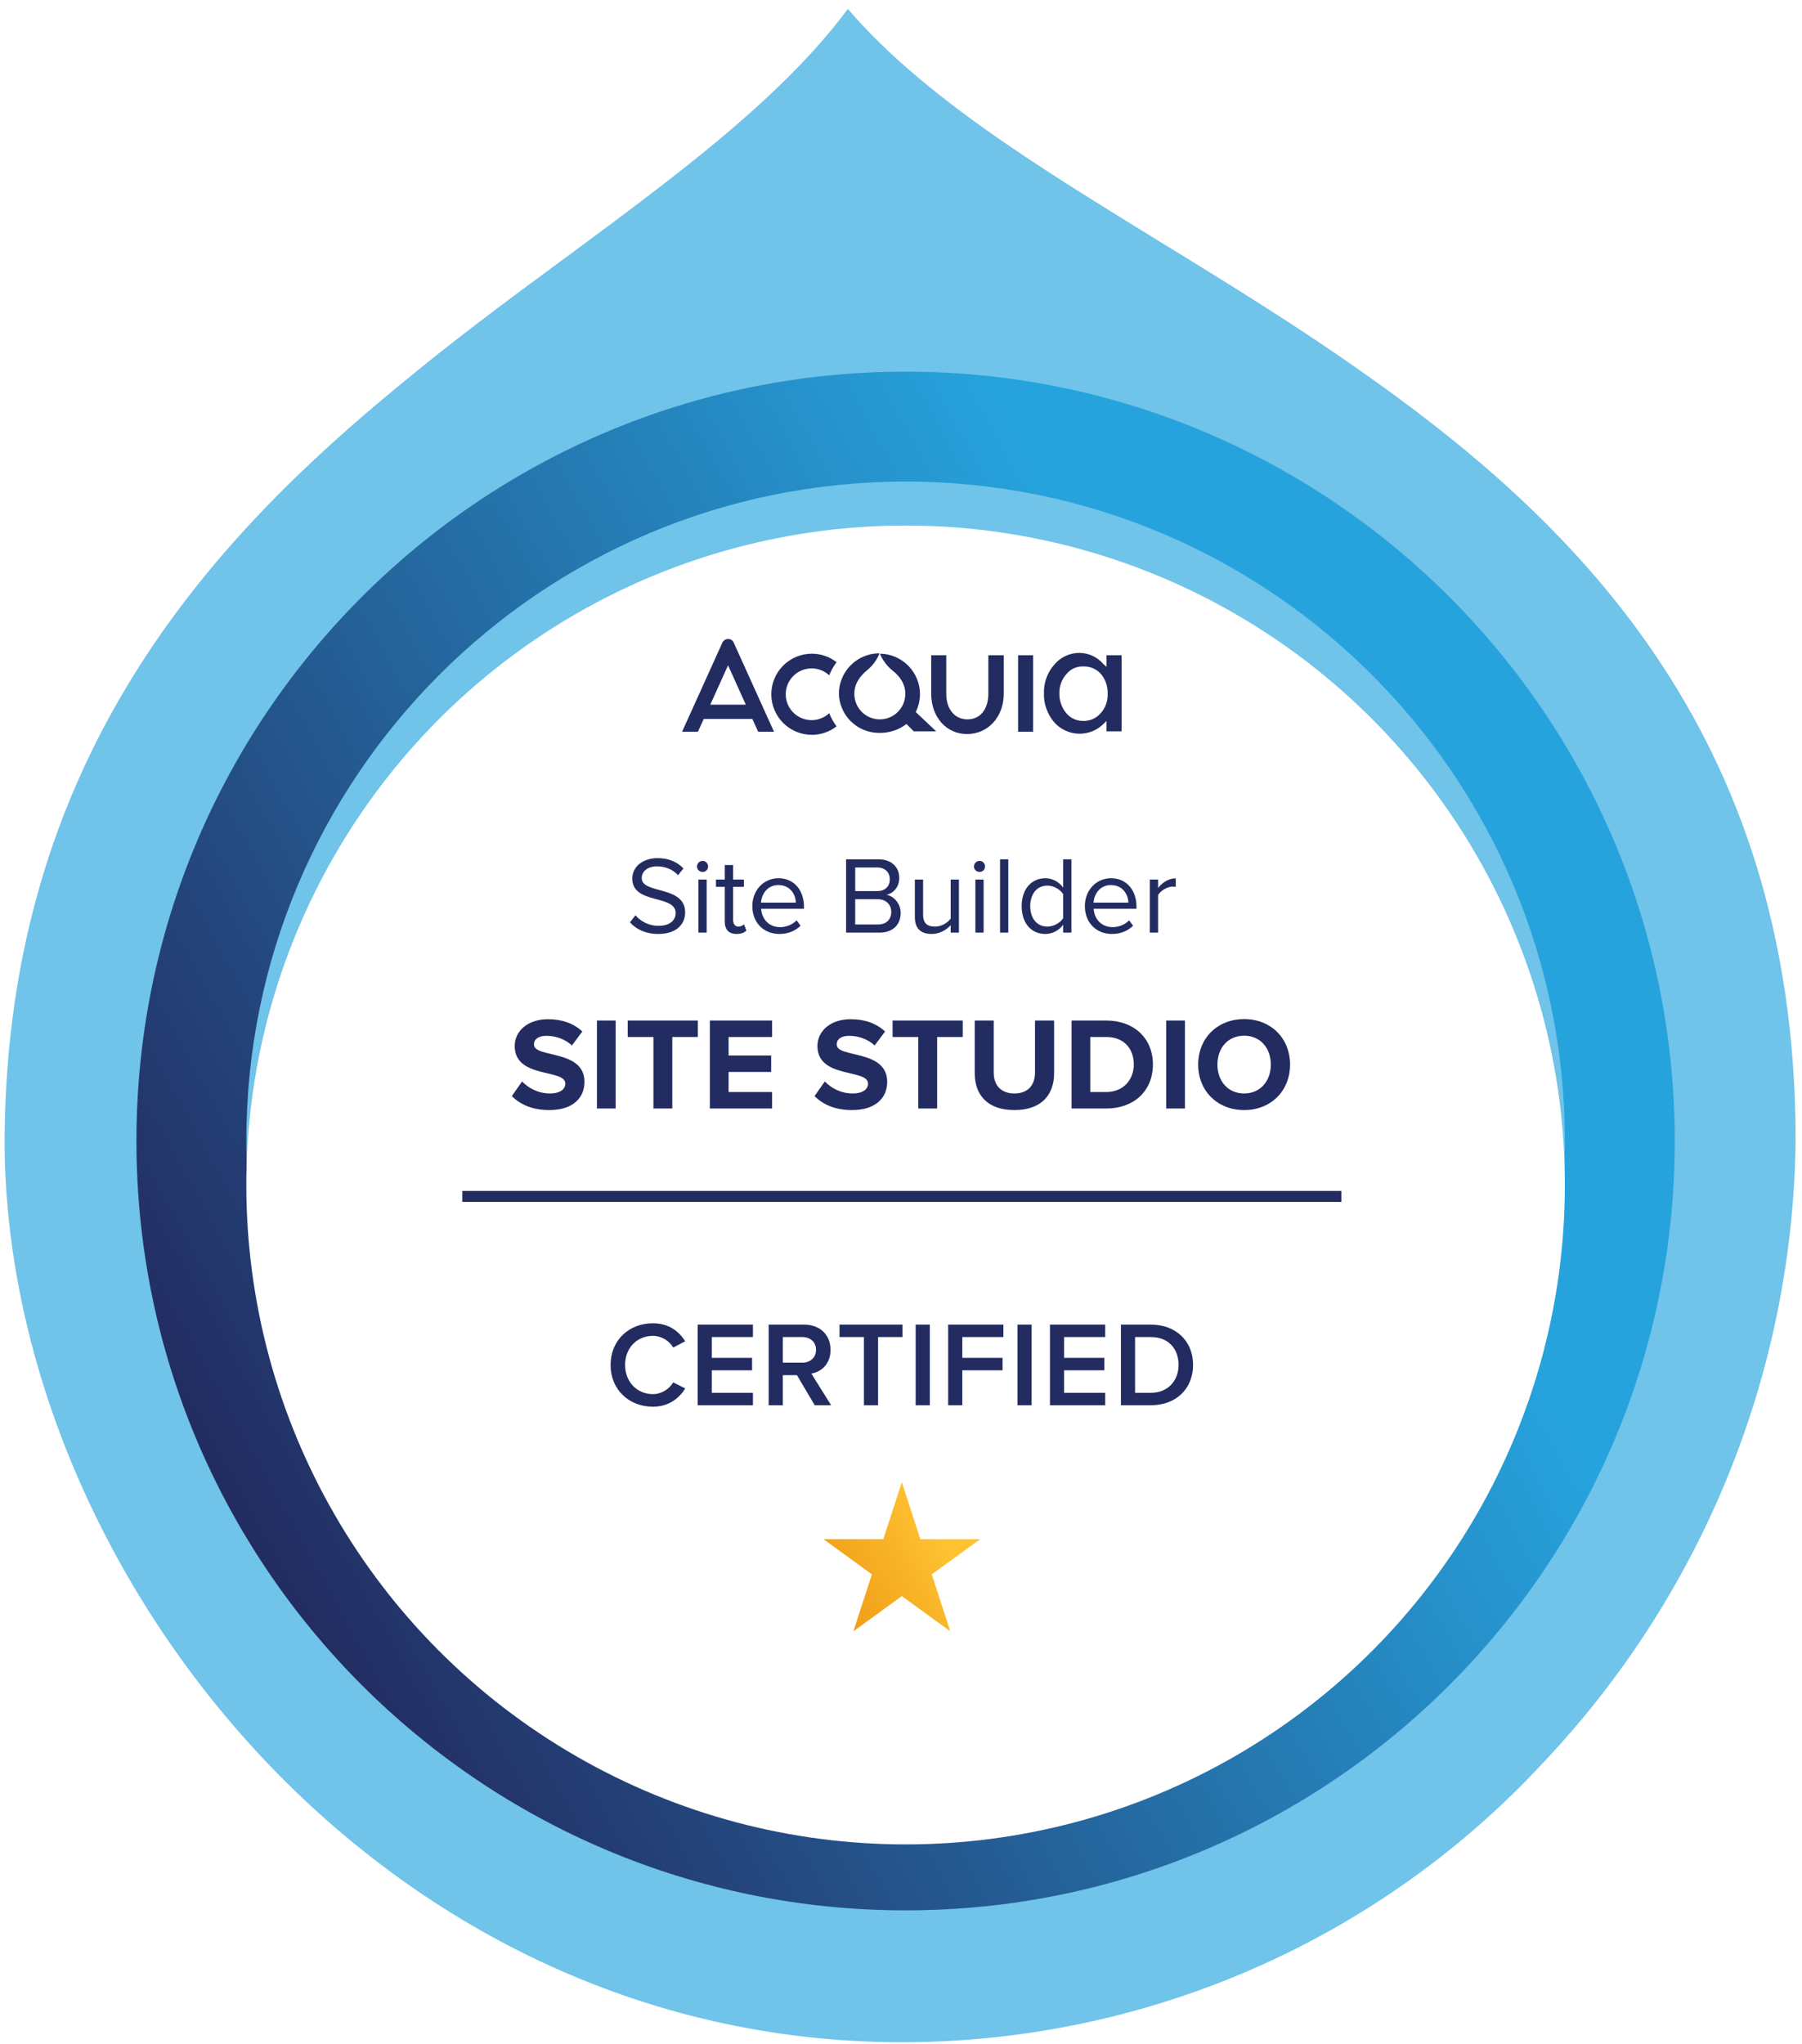
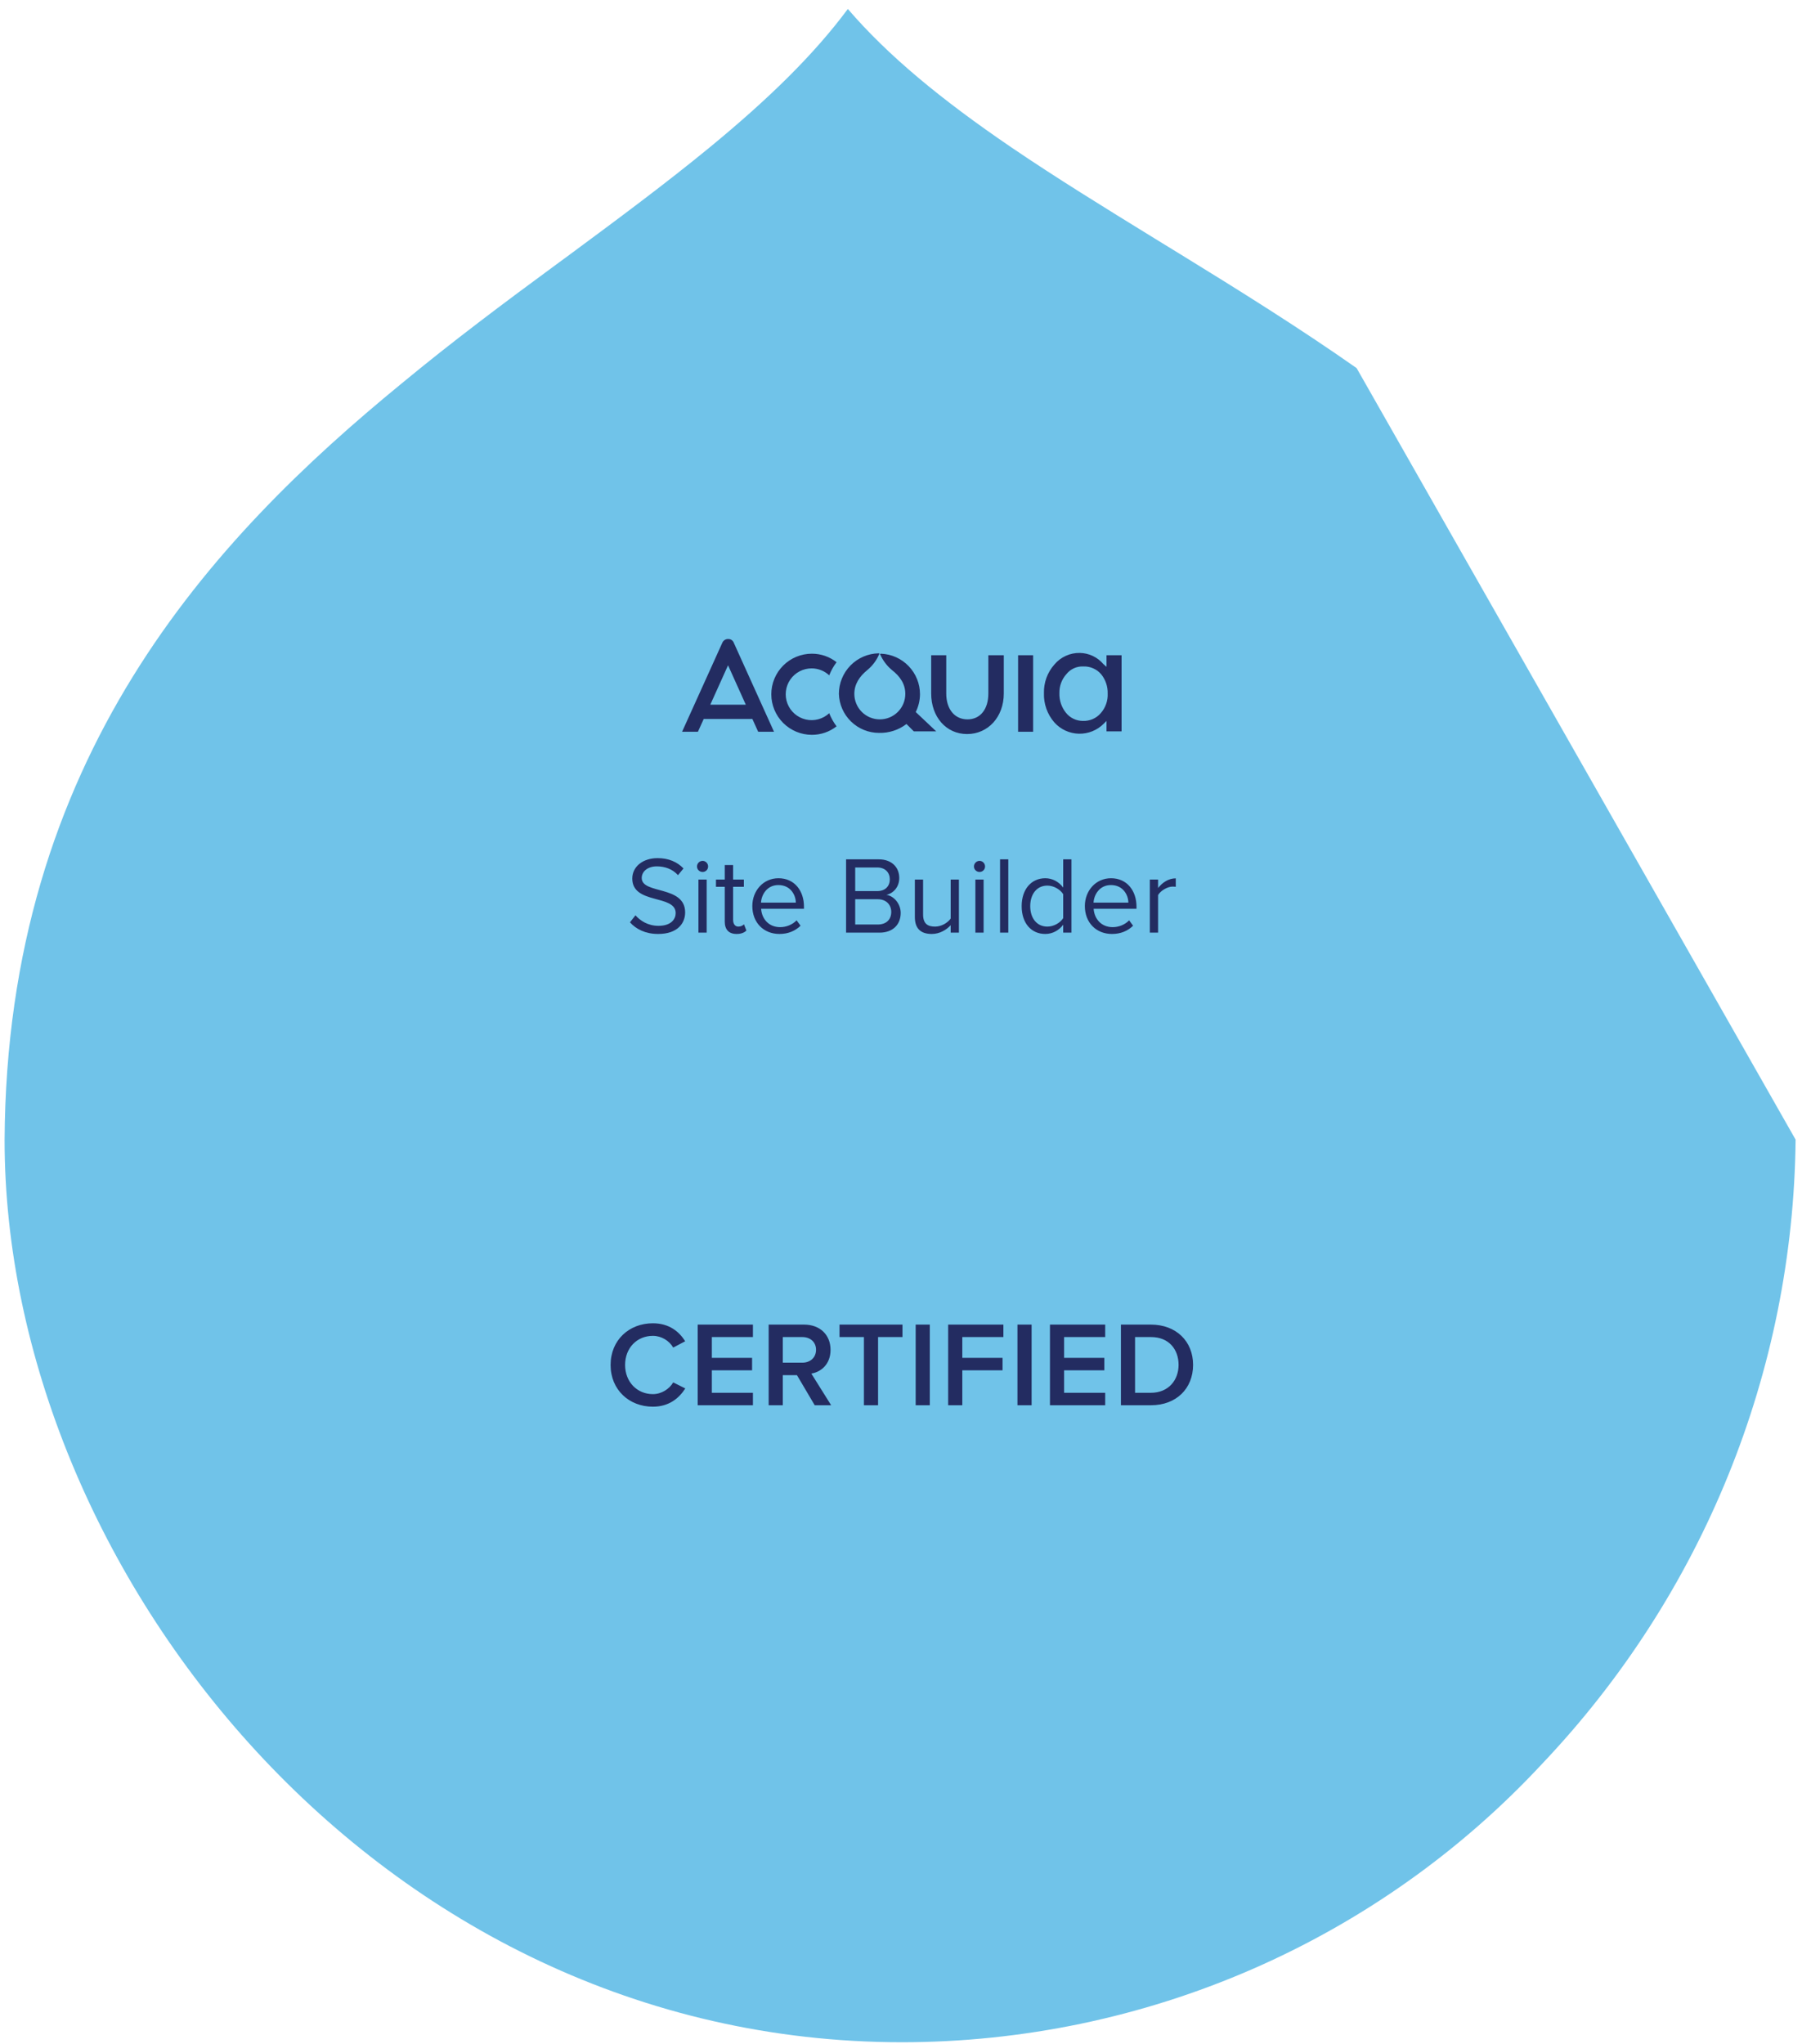
<svg xmlns="http://www.w3.org/2000/svg" width="164" height="186" viewBox="0 0 164 186" fill="none">
-   <path fill-rule="evenodd" clip-rule="evenodd" d="M77.162 0.816C74.07 4.978 69.953 9 64.585 13.412L64.583 13.414C60.562 16.715 56.149 19.989 51.584 23.362L51.564 23.377L50.946 23.827C50.942 23.83 50.938 23.833 50.934 23.836C45.684 27.692 41.128 31.11 36.6 34.852L36.588 34.862L36.575 34.872C19.302 49.014 0.586 68.966 0.418 103.753C0.439 142.642 34.321 185.813 82.1 185.816C93.041 185.808 103.861 183.557 113.879 179.205C123.897 174.853 132.895 168.494 140.305 160.53L140.329 160.504L140.353 160.479C154.968 145.083 163.201 124.814 163.418 103.692C163.405 66.218 142.628 46.879 123.477 33.501L123.465 33.492C118.215 29.809 112.724 26.39 107.403 23.119L107.4 23.118L105.825 22.152C105.565 21.992 105.305 21.832 105.045 21.672C100.549 18.906 96.12 16.181 92.031 13.4C85.679 9.078 80.818 5.072 77.162 0.816Z" fill="#70C3E9" />
-   <path fill-rule="evenodd" clip-rule="evenodd" d="M82.418 163.816C115.555 163.816 142.418 136.953 142.418 103.816C142.418 70.679 115.555 43.816 82.418 43.816C49.281 43.816 22.418 70.679 22.418 103.816C22.418 136.953 49.281 163.816 82.418 163.816ZM82.418 173.816C121.078 173.816 152.418 142.476 152.418 103.816C152.418 65.156 121.078 33.816 82.418 33.816C43.758 33.816 12.418 65.156 12.418 103.816C12.418 142.476 43.758 173.816 82.418 173.816Z" fill="url(#paint0_linear_158_19092)" />
+   <path fill-rule="evenodd" clip-rule="evenodd" d="M77.162 0.816C74.07 4.978 69.953 9 64.585 13.412L64.583 13.414C60.562 16.715 56.149 19.989 51.584 23.362L51.564 23.377L50.946 23.827C50.942 23.83 50.938 23.833 50.934 23.836C45.684 27.692 41.128 31.11 36.6 34.852L36.588 34.862L36.575 34.872C19.302 49.014 0.586 68.966 0.418 103.753C0.439 142.642 34.321 185.813 82.1 185.816C93.041 185.808 103.861 183.557 113.879 179.205C123.897 174.853 132.895 168.494 140.305 160.53L140.329 160.504L140.353 160.479C154.968 145.083 163.201 124.814 163.418 103.692L123.465 33.492C118.215 29.809 112.724 26.39 107.403 23.119L107.4 23.118L105.825 22.152C105.565 21.992 105.305 21.832 105.045 21.672C100.549 18.906 96.12 16.181 92.031 13.4C85.679 9.078 80.818 5.072 77.162 0.816Z" fill="#70C3E9" />
  <g filter="url(#filter0_d_158_19092)">
-     <circle cx="82.418" cy="103.816" r="60" fill="white" />
-   </g>
+     </g>
  <path d="M73.887 60.814C74.475 60.82 75.039 61.045 75.468 61.446C75.635 61.019 75.859 60.617 76.136 60.251C75.495 59.748 74.702 59.475 73.887 59.478C72.908 59.478 71.969 59.867 71.277 60.559C70.585 61.251 70.196 62.19 70.196 63.169C70.196 64.147 70.585 65.086 71.277 65.778C71.969 66.47 72.908 66.859 73.887 66.859C74.702 66.862 75.495 66.59 76.136 66.086C75.859 65.72 75.635 65.318 75.468 64.891C75.187 65.153 74.846 65.343 74.474 65.443C74.102 65.543 73.712 65.55 73.337 65.464C72.962 65.378 72.613 65.201 72.322 64.95C72.031 64.698 71.806 64.379 71.667 64.02C71.528 63.661 71.479 63.274 71.524 62.892C71.569 62.51 71.707 62.144 71.926 61.828C72.145 61.512 72.439 61.254 72.78 61.077C73.122 60.9 73.502 60.81 73.887 60.814V60.814ZM66.26 58.142C66.147 58.141 66.036 58.174 65.942 58.237C65.848 58.3 65.775 58.389 65.733 58.494L62.077 66.578H63.518L64.045 65.418H68.474L69.001 66.578H70.442L66.787 58.494C66.749 58.386 66.677 58.294 66.582 58.23C66.487 58.167 66.374 58.136 66.26 58.142ZM64.643 64.118L66.26 60.532L67.876 64.118H64.643ZM92.656 66.578H94.026V59.619H92.656V66.578ZM83.728 63.169C83.729 62.214 83.359 61.296 82.697 60.608C82.035 59.919 81.132 59.514 80.178 59.478C80.108 59.478 80.073 59.513 80.108 59.548C80.348 60.091 80.709 60.572 81.162 60.954C81.936 61.552 82.392 62.255 82.392 63.133C82.392 63.438 82.332 63.74 82.216 64.021C82.099 64.303 81.928 64.558 81.713 64.774C81.498 64.989 81.242 65.16 80.96 65.277C80.679 65.393 80.377 65.453 80.073 65.453C79.768 65.453 79.466 65.393 79.185 65.277C78.904 65.16 78.648 64.989 78.432 64.774C78.217 64.558 78.046 64.303 77.93 64.021C77.813 63.74 77.753 63.438 77.753 63.133C77.753 62.255 78.21 61.552 78.948 60.954C79.406 60.575 79.767 60.094 80.002 59.548C80.038 59.478 80.038 59.443 79.967 59.443C79.001 59.461 78.08 59.858 77.403 60.548C76.726 61.239 76.347 62.167 76.347 63.133C76.374 64.085 76.772 64.987 77.454 65.65C78.137 66.313 79.051 66.684 80.002 66.683C80.902 66.707 81.783 66.422 82.498 65.875L83.166 66.543H85.204L83.341 64.785C83.592 64.283 83.724 63.73 83.728 63.169V63.169ZM100.704 59.619V60.673L100.423 60.427C100.159 60.115 99.831 59.862 99.461 59.686C99.091 59.511 98.689 59.416 98.279 59.408C97.838 59.399 97.401 59.489 97 59.672C96.598 59.854 96.243 60.124 95.96 60.462C95.324 61.177 94.985 62.107 95.01 63.063C94.977 64.042 95.316 64.996 95.96 65.734C96.241 66.048 96.584 66.3 96.967 66.476C97.35 66.652 97.765 66.748 98.186 66.758C98.608 66.767 99.026 66.691 99.417 66.533C99.808 66.376 100.162 66.139 100.458 65.84L100.704 65.594V66.543H102.075V59.619H100.704ZM100.177 64.891C99.978 65.121 99.729 65.304 99.449 65.426C99.169 65.548 98.865 65.605 98.56 65.594C98.264 65.595 97.97 65.53 97.703 65.402C97.435 65.274 97.199 65.087 97.014 64.856C96.606 64.349 96.394 63.713 96.416 63.063C96.401 62.429 96.627 61.814 97.049 61.341C97.233 61.109 97.469 60.925 97.737 60.803C98.006 60.681 98.3 60.624 98.596 60.638C98.9 60.627 99.204 60.684 99.484 60.806C99.764 60.927 100.013 61.11 100.212 61.341C100.615 61.836 100.827 62.46 100.81 63.098C100.84 63.755 100.613 64.398 100.177 64.891V64.891ZM89.949 63.098C89.949 64.539 89.211 65.453 88.051 65.453C86.891 65.453 86.118 64.539 86.118 63.098V59.619H84.747V63.098C84.747 65.242 86.118 66.789 88.016 66.789C89.914 66.789 91.355 65.242 91.355 63.098V59.619H89.949V63.098Z" fill="#232C61" />
  <path d="M59.894 84.978C61.694 84.978 62.354 83.978 62.354 83.018C62.354 80.528 58.404 81.388 58.404 79.888C58.404 79.258 58.984 78.828 59.774 78.828C60.504 78.828 61.204 79.068 61.704 79.628L62.204 79.018C61.644 78.428 60.854 78.078 59.844 78.078C58.524 78.078 57.544 78.838 57.544 79.938C57.544 82.318 61.494 81.358 61.494 83.078C61.494 83.598 61.114 84.238 59.924 84.238C58.984 84.238 58.264 83.778 57.834 83.278L57.334 83.918C57.884 84.538 58.744 84.978 59.894 84.978ZM63.944 79.338C64.224 79.338 64.444 79.118 64.444 78.838C64.444 78.558 64.224 78.328 63.944 78.328C63.663 78.328 63.434 78.558 63.434 78.838C63.434 79.118 63.663 79.338 63.944 79.338ZM64.314 84.858V80.028H63.563V84.858H64.314ZM67.04 84.978C67.47 84.978 67.74 84.848 67.93 84.668L67.71 84.098C67.61 84.208 67.42 84.308 67.2 84.308C66.88 84.308 66.72 84.048 66.72 83.688V80.688H67.7V80.028H66.72V78.708H65.96V80.028H65.16V80.688H65.96V83.848C65.96 84.568 66.32 84.978 67.04 84.978ZM70.939 84.978C71.719 84.978 72.369 84.708 72.859 84.228L72.499 83.738C72.109 84.138 71.559 84.358 70.999 84.358C69.959 84.358 69.329 83.598 69.269 82.688H73.169V82.498C73.169 81.048 72.309 79.908 70.849 79.908C69.469 79.908 68.469 81.038 68.469 82.438C68.469 83.948 69.499 84.978 70.939 84.978ZM72.429 82.128H69.259C69.299 81.398 69.809 80.528 70.839 80.528C71.939 80.528 72.419 81.418 72.429 82.128ZM80.042 84.858C81.262 84.858 81.972 84.128 81.972 83.058C81.972 82.258 81.382 81.528 80.672 81.418C81.282 81.288 81.842 80.728 81.842 79.888C81.842 78.888 81.132 78.188 79.972 78.188H77.002V84.858H80.042ZM79.832 81.078H77.832V78.928H79.832C80.582 78.928 80.982 79.408 80.982 80.008C80.982 80.618 80.582 81.078 79.832 81.078ZM79.882 84.118H77.832V81.818H79.882C80.692 81.818 81.112 82.358 81.112 82.968C81.112 83.678 80.652 84.118 79.882 84.118ZM87.271 84.858V80.028H86.521V83.578C86.241 83.968 85.681 84.308 85.101 84.308C84.441 84.308 84.011 84.058 84.011 83.208V80.028H83.261V83.438C83.261 84.478 83.791 84.978 84.801 84.978C85.521 84.978 86.151 84.598 86.521 84.178V84.858H87.271ZM89.149 79.338C89.429 79.338 89.649 79.118 89.649 78.838C89.649 78.558 89.429 78.328 89.149 78.328C88.869 78.328 88.639 78.558 88.639 78.838C88.639 79.118 88.869 79.338 89.149 79.338ZM89.519 84.858V80.028H88.769V84.858H89.519ZM91.765 84.858V78.188H91.015V84.858H91.765ZM97.511 84.858V78.188H96.761V80.758C96.371 80.228 95.781 79.908 95.131 79.908C93.871 79.908 92.981 80.898 92.981 82.448C92.981 84.018 93.871 84.978 95.131 84.978C95.811 84.978 96.401 84.628 96.761 84.138V84.858H97.511ZM95.321 84.308C94.341 84.308 93.761 83.518 93.761 82.448C93.761 81.378 94.341 80.578 95.321 80.578C95.911 80.578 96.501 80.938 96.761 81.358V83.538C96.501 83.958 95.911 84.308 95.321 84.308ZM101.203 84.978C101.983 84.978 102.633 84.708 103.123 84.228L102.763 83.738C102.373 84.138 101.823 84.358 101.263 84.358C100.223 84.358 99.593 83.598 99.533 82.688H103.433V82.498C103.433 81.048 102.573 79.908 101.113 79.908C99.733 79.908 98.733 81.038 98.733 82.438C98.733 83.948 99.763 84.978 101.203 84.978ZM102.693 82.128H99.523C99.563 81.398 100.073 80.528 101.103 80.528C102.203 80.528 102.683 81.418 102.693 82.128ZM105.397 84.858V81.438C105.617 81.048 106.247 80.668 106.717 80.668C106.827 80.668 106.917 80.678 107.007 80.688V79.918C106.347 79.918 105.787 80.298 105.397 80.798V80.028H104.647V84.858H105.397Z" fill="#232C61" />
-   <path d="M49.988 101.002C52.136 101.002 53.192 99.898 53.192 98.434C53.192 95.446 48.596 96.298 48.596 95.038C48.596 94.558 49.004 94.246 49.724 94.246C50.54 94.246 51.404 94.522 52.052 95.122L53 93.85C52.208 93.118 51.152 92.734 49.88 92.734C47.996 92.734 46.844 93.838 46.844 95.17C46.844 98.182 51.452 97.21 51.452 98.602C51.452 99.07 51.008 99.49 50.06 99.49C48.956 99.49 48.08 98.986 47.516 98.398L46.58 99.73C47.336 100.486 48.44 101.002 49.988 101.002ZM56.031 100.858V92.854H54.327V100.858H56.031ZM61.184 100.858V94.354H63.512V92.854H57.128V94.354H59.468V100.858H61.184ZM70.269 100.858V99.358H66.308V97.534H70.184V96.034H66.308V94.354H70.269V92.854H64.605V100.858H70.269ZM77.539 101.002C79.687 101.002 80.743 99.898 80.743 98.434C80.743 95.446 76.147 96.298 76.147 95.038C76.147 94.558 76.555 94.246 77.275 94.246C78.091 94.246 78.955 94.522 79.603 95.122L80.551 93.85C79.759 93.118 78.703 92.734 77.431 92.734C75.547 92.734 74.395 93.838 74.395 95.17C74.395 98.182 79.003 97.21 79.003 98.602C79.003 99.07 78.559 99.49 77.611 99.49C76.507 99.49 75.631 98.986 75.067 98.398L74.131 99.73C74.887 100.486 75.991 101.002 77.539 101.002ZM85.29 100.858V94.354H87.618V92.854H81.234V94.354H83.574V100.858H85.29ZM92.322 101.002C94.758 101.002 95.934 99.634 95.934 97.654V92.854H94.194V97.606C94.194 98.722 93.558 99.49 92.322 99.49C91.086 99.49 90.438 98.722 90.438 97.606V92.854H88.71V97.654C88.71 99.634 89.886 101.002 92.322 101.002ZM100.69 100.858C103.186 100.858 104.926 99.274 104.926 96.85C104.926 94.45 103.186 92.854 100.678 92.854H97.522V100.858H100.69ZM100.678 99.358H99.227V94.354H100.69C102.322 94.354 103.186 95.446 103.186 96.85C103.186 98.218 102.262 99.358 100.678 99.358ZM107.84 100.858V92.854H106.136V100.858H107.84ZM113.233 101.002C115.645 101.002 117.409 99.274 117.409 96.862C117.409 94.45 115.645 92.722 113.233 92.722C110.809 92.722 109.045 94.45 109.045 96.862C109.045 99.274 110.809 101.002 113.233 101.002ZM113.233 99.49C111.745 99.49 110.797 98.35 110.797 96.862C110.797 95.362 111.745 94.234 113.233 94.234C114.709 94.234 115.657 95.362 115.657 96.862C115.657 98.35 114.709 99.49 113.233 99.49Z" fill="#232C61" />
-   <path d="M42.076 108.858L122.076 108.858" stroke="#232C61" />
  <path d="M59.42 127.99C60.894 127.99 61.807 127.209 62.368 126.329L61.268 125.779C60.916 126.384 60.201 126.846 59.42 126.846C57.968 126.846 56.89 125.724 56.89 124.195C56.89 122.644 57.968 121.544 59.42 121.544C60.201 121.544 60.916 121.995 61.268 122.611L62.357 122.039C61.818 121.159 60.894 120.4 59.42 120.4C57.253 120.4 55.57 121.929 55.57 124.195C55.57 126.45 57.253 127.99 59.42 127.99ZM68.524 127.858V126.725H64.784V124.679H68.447V123.546H64.784V121.654H68.524V120.521H63.497V127.858H68.524ZM75.643 127.858L73.839 124.976C74.73 124.833 75.588 124.118 75.588 122.82C75.588 121.456 74.631 120.521 73.179 120.521H69.956V127.858H71.243V125.119H72.53L74.147 127.858H75.643ZM73.014 123.986H71.243V121.654H73.014C73.74 121.654 74.268 122.105 74.268 122.809C74.268 123.524 73.74 123.986 73.014 123.986ZM79.913 127.858V121.654H82.135V120.521H76.404V121.654H78.626V127.858H79.913ZM84.622 127.858V120.521H83.335V127.858H84.622ZM87.579 127.858V124.679H91.242V123.546H87.579V121.654H91.319V120.521H86.292V127.858H87.579ZM93.887 127.858V120.521H92.6V127.858H93.887ZM100.584 127.858V126.725H96.844V124.679H100.507V123.546H96.844V121.654H100.584V120.521H95.557V127.858H100.584ZM104.754 127.858C107.042 127.858 108.582 126.351 108.582 124.184C108.582 122.039 107.042 120.521 104.743 120.521H102.015V127.858H104.754ZM104.743 126.725H103.302V121.654H104.754C106.382 121.654 107.262 122.776 107.262 124.184C107.262 125.581 106.338 126.725 104.743 126.725Z" fill="#232C61" />
-   <path d="M82.076 134.858L83.76 140.041H89.209L84.801 143.244L86.485 148.426L82.076 145.223L77.668 148.426L79.352 143.244L74.943 140.041H80.392L82.076 134.858Z" fill="url(#paint1_linear_158_19092)" />
  <defs>
    <filter id="filter0_d_158_19092" x="18.418" y="43.816" width="128" height="128" filterUnits="userSpaceOnUse" color-interpolation-filters="sRGB">
      <feFlood flood-opacity="0" result="BackgroundImageFix" />
      <feColorMatrix in="SourceAlpha" type="matrix" values="0 0 0 0 0 0 0 0 0 0 0 0 0 0 0 0 0 0 127 0" result="hardAlpha" />
      <feOffset dy="4" />
      <feGaussianBlur stdDeviation="2" />
      <feComposite in2="hardAlpha" operator="out" />
      <feColorMatrix type="matrix" values="0 0 0 0 0 0 0 0 0 0 0 0 0 0 0 0 0 0 0.25 0" />
      <feBlend mode="normal" in2="BackgroundImageFix" result="effect1_dropShadow_158_19092" />
      <feBlend mode="normal" in="SourceGraphic" in2="effect1_dropShadow_158_19092" result="shape" />
    </filter>
    <linearGradient id="paint0_linear_158_19092" x1="41.539" y1="173.816" x2="165.583" y2="105.37" gradientUnits="userSpaceOnUse">
      <stop stop-color="#232C61" />
      <stop offset="0.776" stop-color="#26A3DD" />
    </linearGradient>
    <linearGradient id="paint1_linear_158_19092" x1="77.696" y1="149.858" x2="90.987" y2="142.525" gradientUnits="userSpaceOnUse">
      <stop stop-color="#EF9B16" />
      <stop offset="0.776" stop-color="#FEC231" />
    </linearGradient>
  </defs>
</svg>